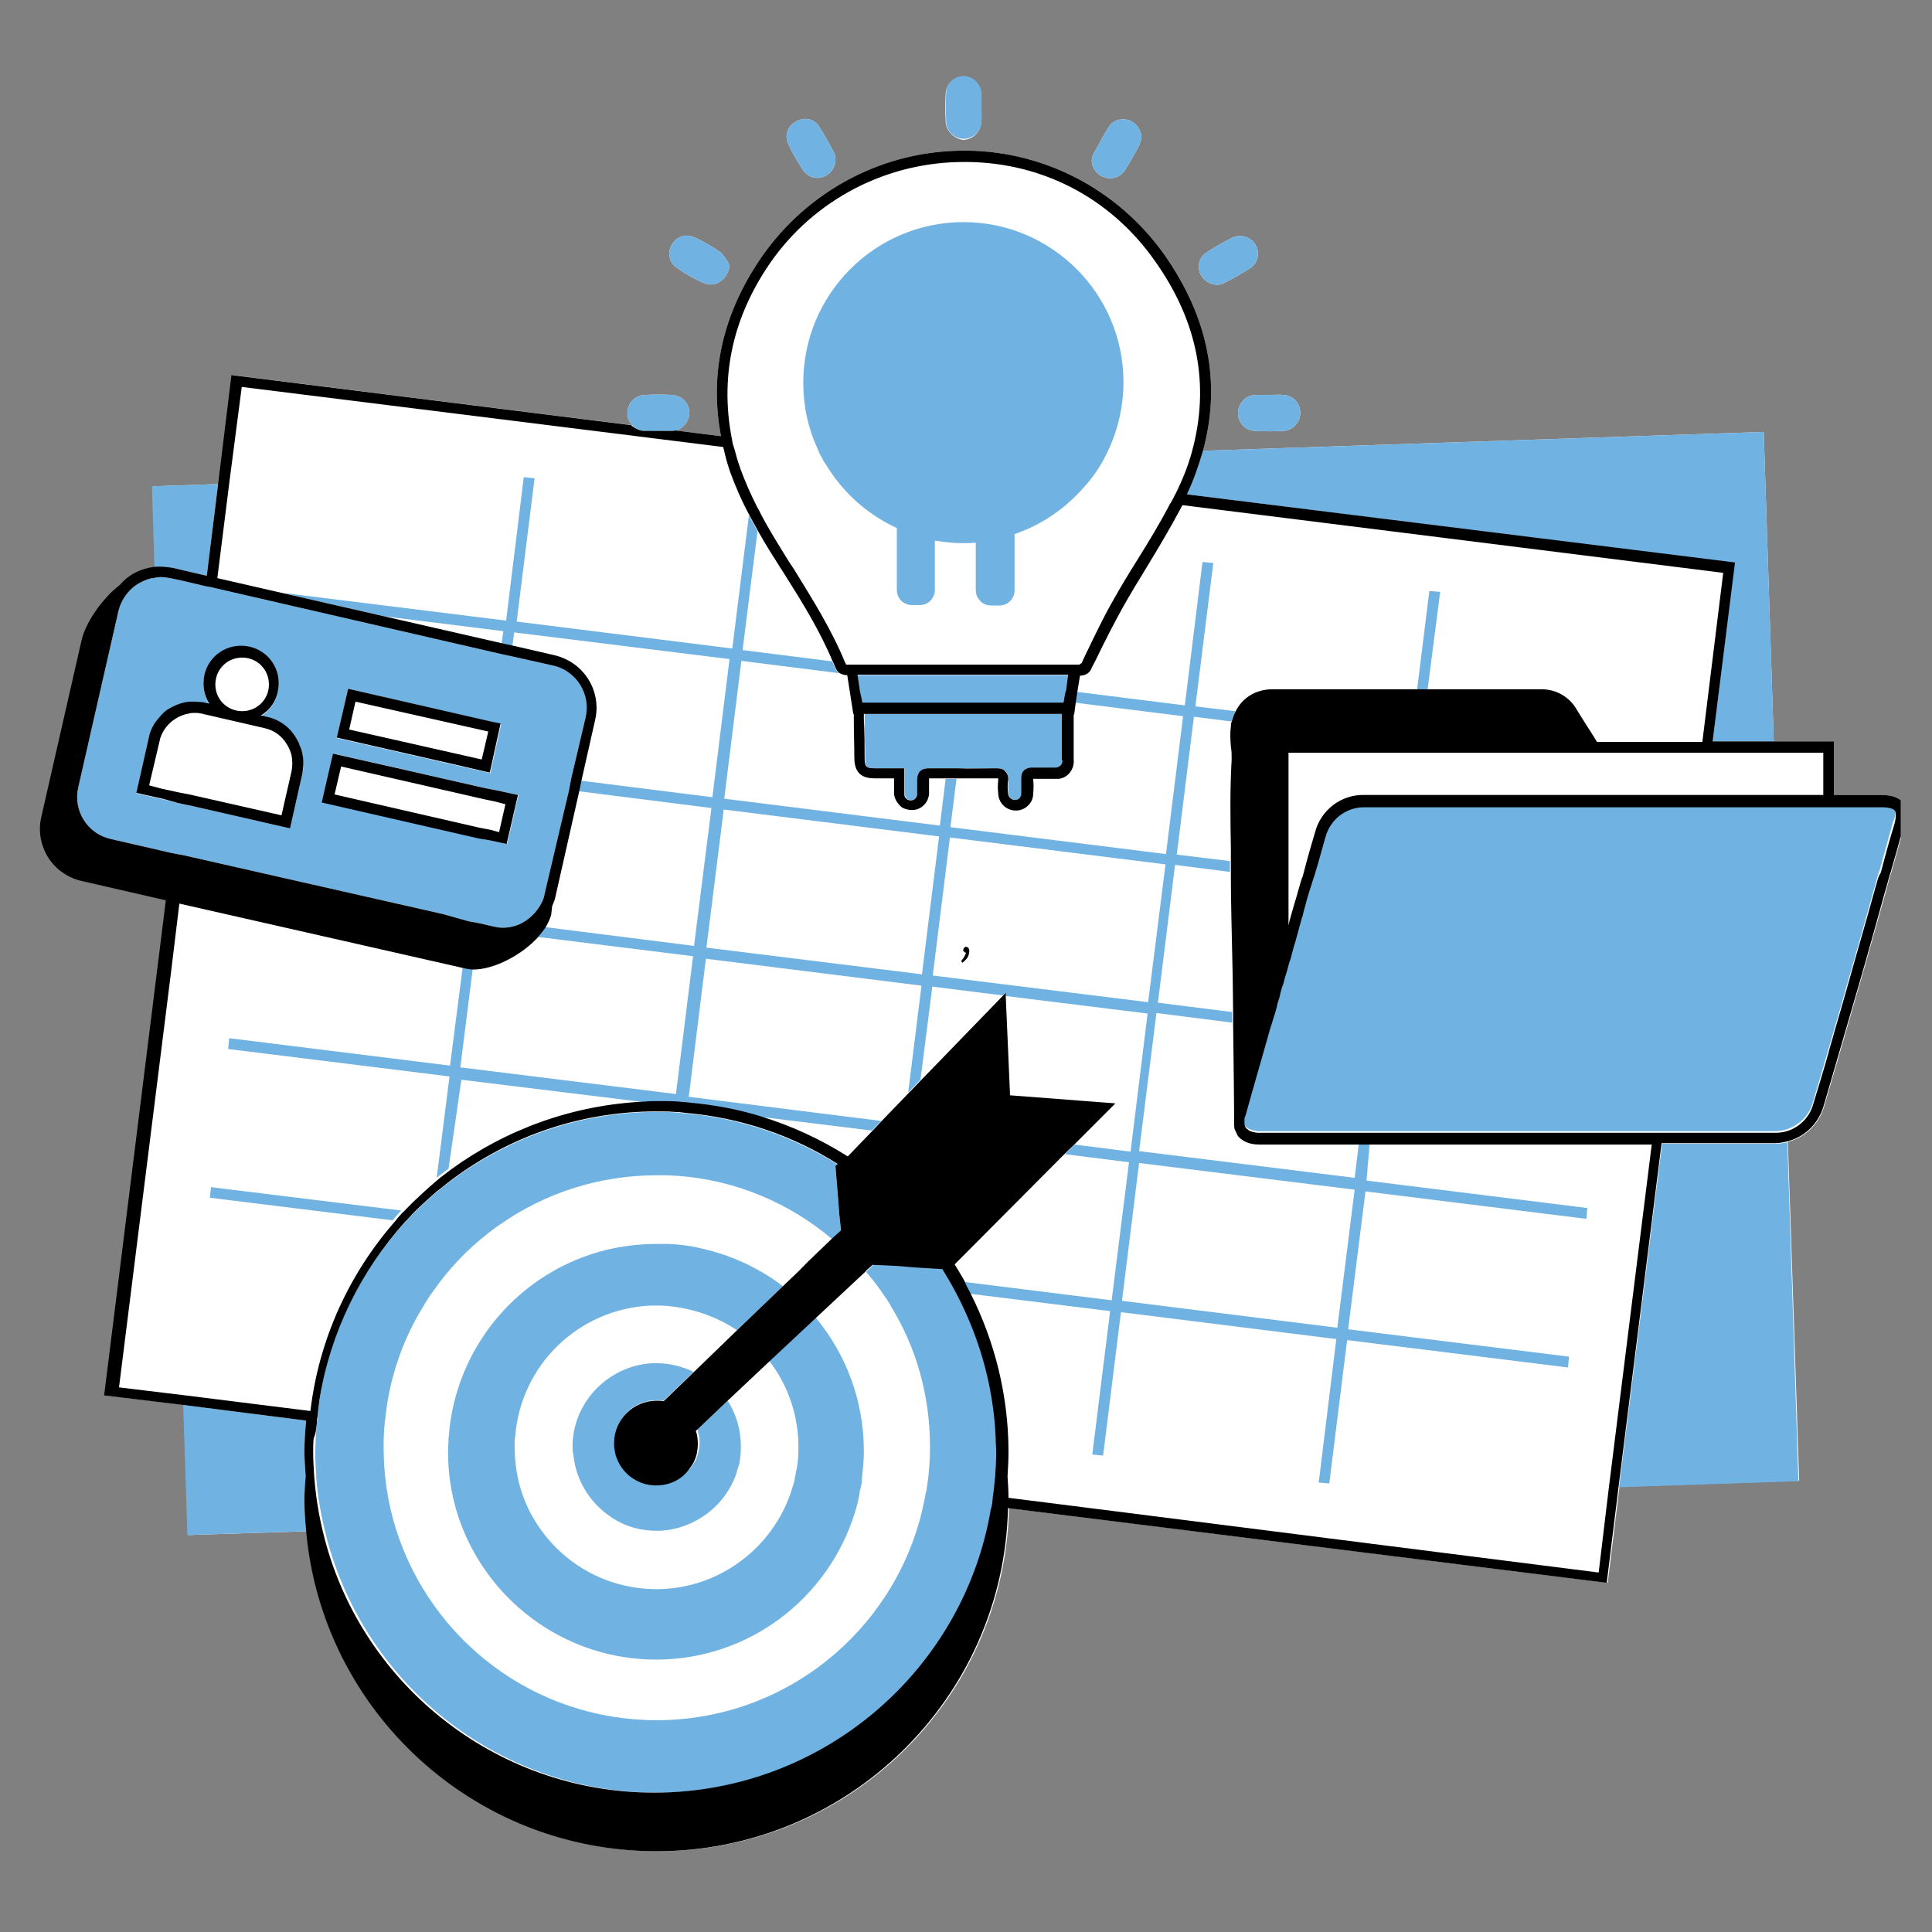
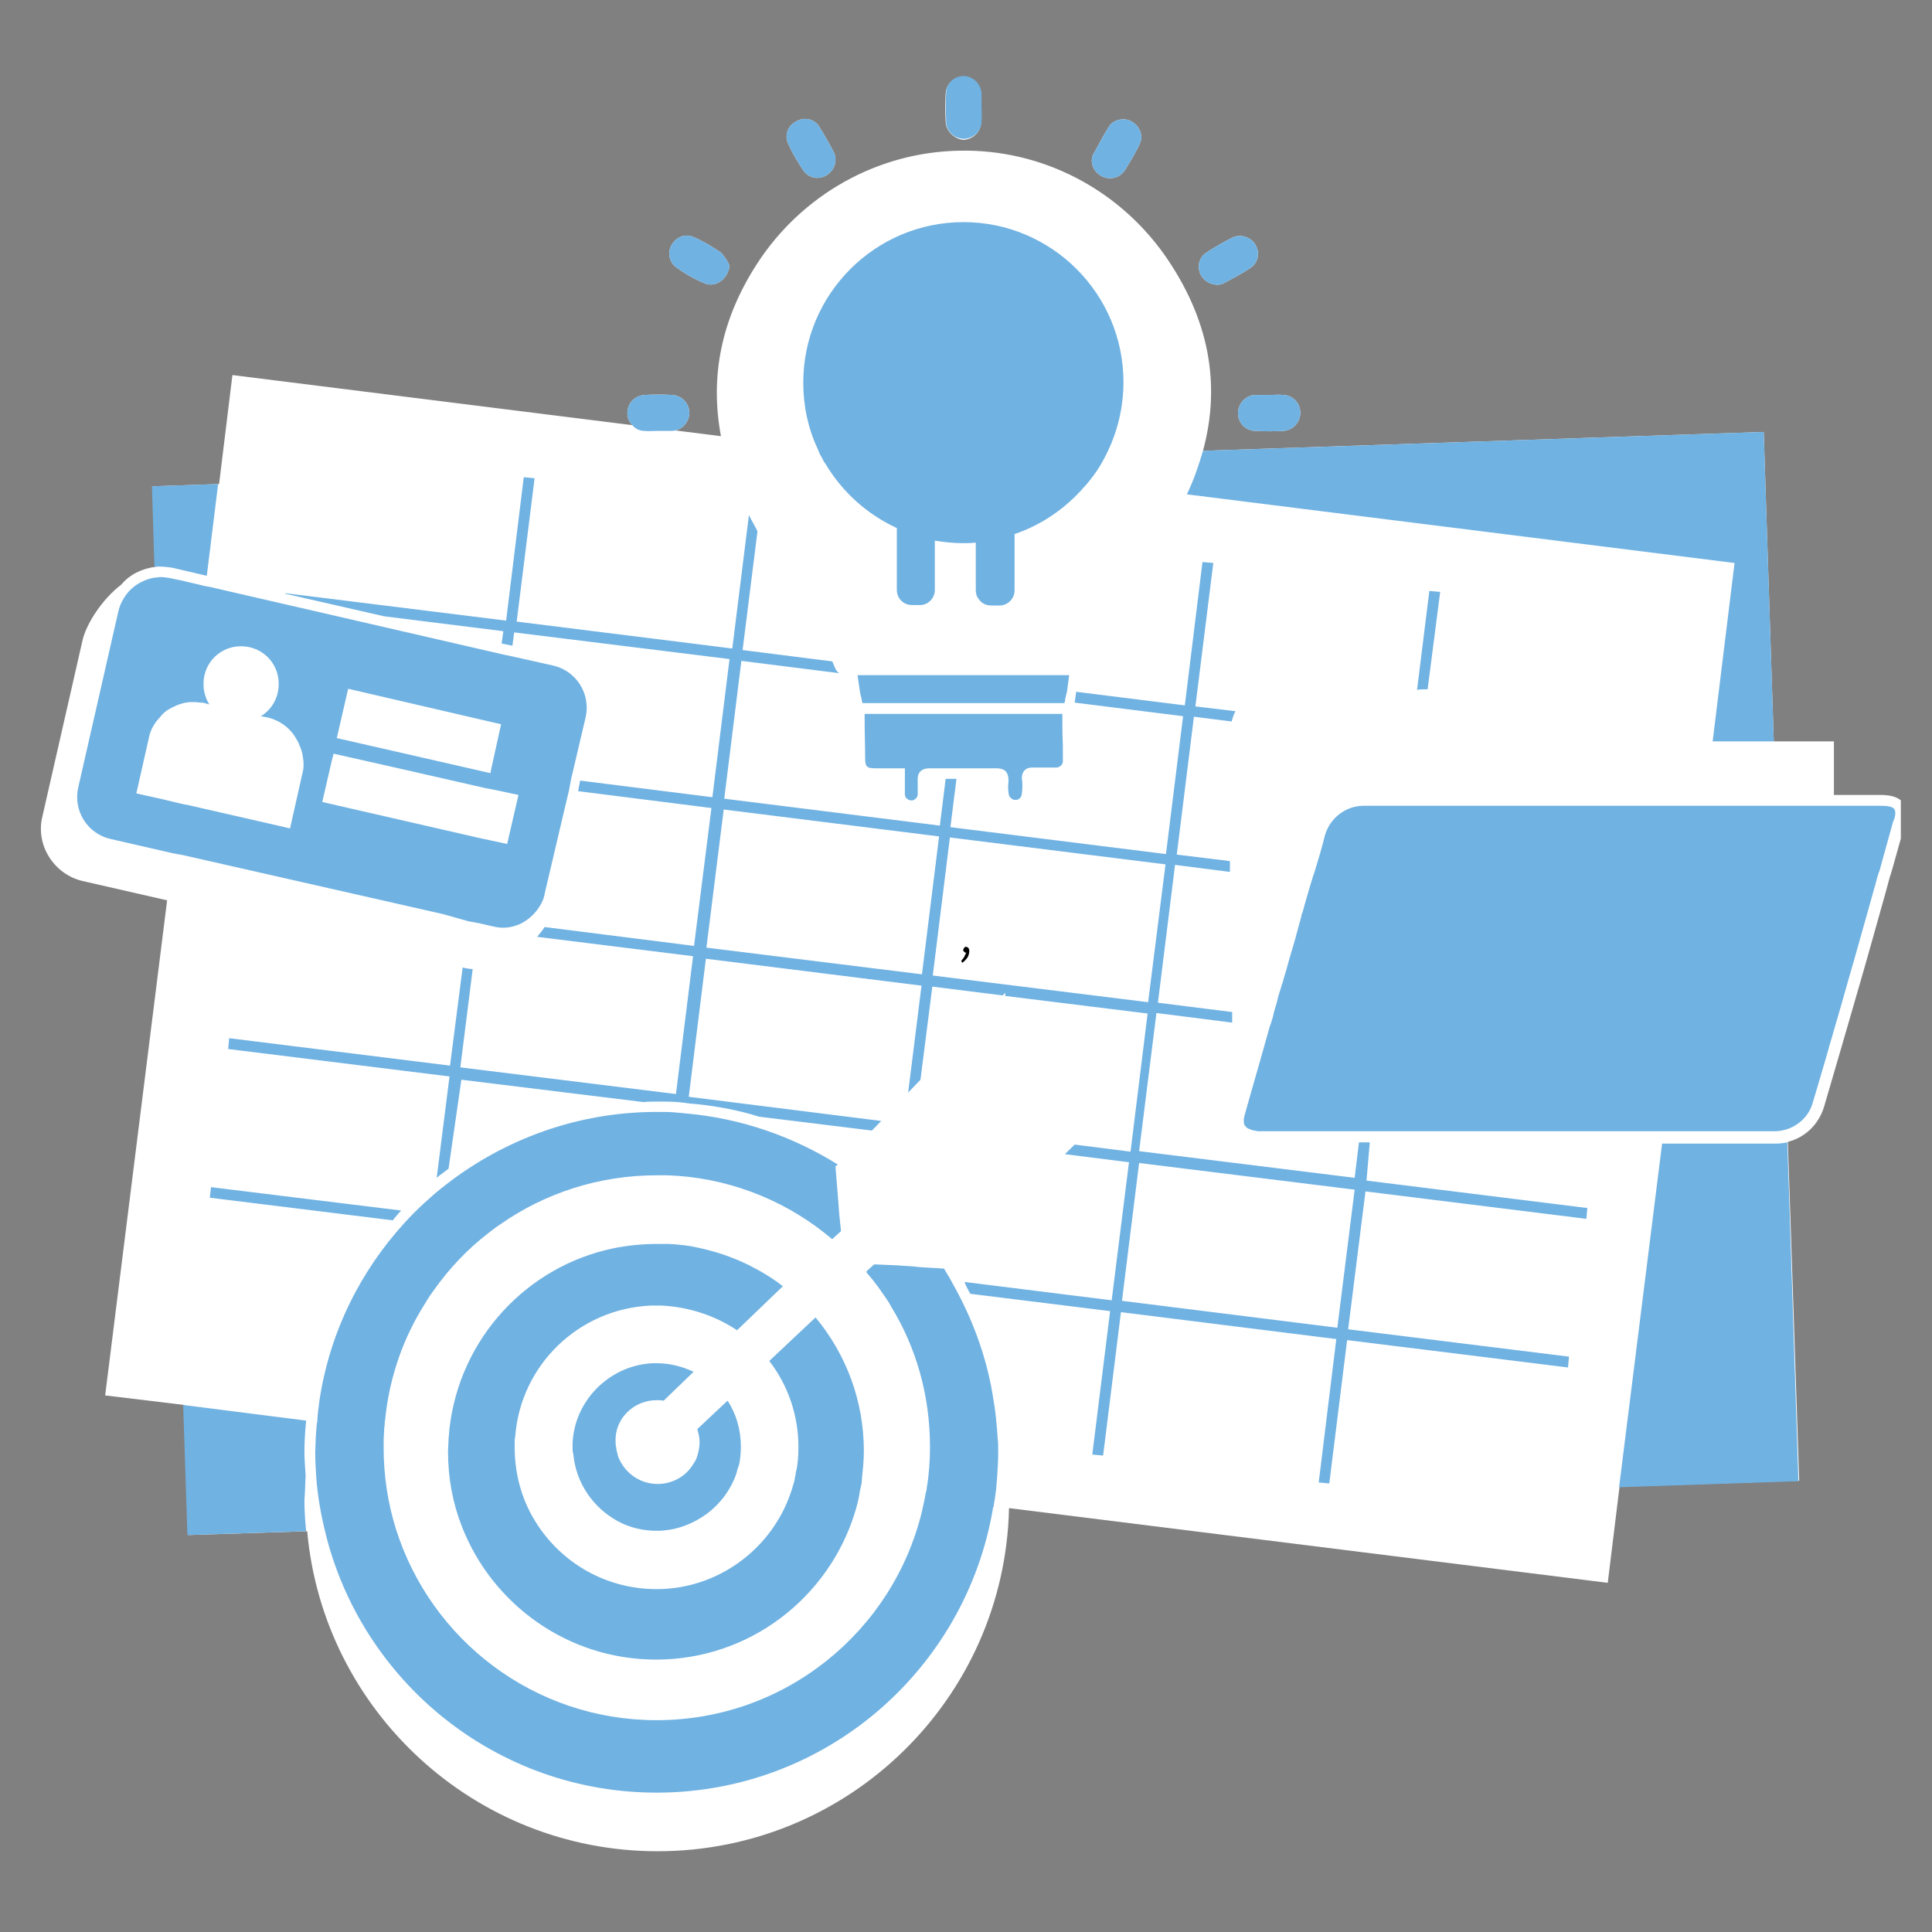
<svg xmlns="http://www.w3.org/2000/svg" width="40" zoomAndPan="magnify" viewBox="0 0 30 30" height="40" preserveAspectRatio="xMidYMid meet" version="1.0">
  <rect x="0" y="0" width="30" height="30" fill="#808080" stroke="none" />
  <defs>
    <g />
    <clipPath id="d5501cd369">
      <path d="M 0.59 1.172 L 29.516 1.172 L 29.516 28.754 L 0.59 28.754 Z M 0.59 1.172 " clip-rule="nonzero" />
    </clipPath>
    <clipPath id="0999edf2ce">
      <path d="M 1 1.172 L 29.516 1.172 L 29.516 28 L 1 28 Z M 1 1.172 " clip-rule="nonzero" />
    </clipPath>
    <clipPath id="1c06514216">
-       <path d="M 0.59 2 L 29.516 2 L 29.516 28.754 L 0.59 28.754 Z M 0.59 2 " clip-rule="nonzero" />
-     </clipPath>
+       </clipPath>
  </defs>
  <g clip-path="url(#d5501cd369)">
    <path fill="#ffffff" d="M 14.684 1.879 C 14.676 1.738 14.676 1.598 14.684 1.465 C 14.684 1.312 14.809 1.188 14.961 1.195 C 15.109 1.195 15.234 1.32 15.234 1.473 C 15.234 1.539 15.234 1.605 15.234 1.68 C 15.234 1.754 15.234 1.824 15.234 1.898 C 15.234 2.047 15.102 2.172 14.949 2.172 C 14.809 2.148 14.684 2.031 14.684 1.879 Z M 19.223 6.41 C 19.223 6.566 19.34 6.691 19.5 6.691 C 19.641 6.699 19.781 6.699 19.926 6.691 C 20.074 6.684 20.191 6.559 20.191 6.41 C 20.191 6.258 20.074 6.141 19.934 6.133 C 19.859 6.125 19.793 6.133 19.715 6.133 C 19.641 6.133 19.574 6.133 19.5 6.133 C 19.348 6.133 19.23 6.258 19.223 6.41 Z M 17.086 2.723 C 17.086 2.723 17.094 2.73 17.094 2.73 C 17.23 2.805 17.395 2.766 17.473 2.633 C 17.547 2.516 17.621 2.391 17.688 2.258 C 17.703 2.223 17.715 2.188 17.723 2.156 C 17.73 2.023 17.645 1.906 17.52 1.863 C 17.406 1.832 17.27 1.871 17.211 1.98 C 17.137 2.098 17.07 2.223 17.004 2.348 C 16.91 2.473 16.953 2.641 17.086 2.723 Z M 18.906 4.422 C 18.93 4.422 18.965 4.414 18.988 4.406 C 19.141 4.324 19.289 4.25 19.434 4.148 C 19.539 4.066 19.566 3.914 19.492 3.797 C 19.426 3.684 19.273 3.633 19.148 3.684 C 19 3.758 18.855 3.84 18.715 3.934 C 18.621 4.008 18.59 4.125 18.633 4.242 C 18.672 4.348 18.789 4.422 18.906 4.422 Z M 12.48 2.656 C 12.547 2.746 12.672 2.789 12.781 2.746 C 12.898 2.707 12.98 2.59 12.973 2.465 C 12.973 2.438 12.965 2.406 12.957 2.383 C 12.883 2.238 12.797 2.09 12.715 1.957 C 12.633 1.84 12.473 1.812 12.355 1.891 C 12.23 1.957 12.18 2.105 12.238 2.23 C 12.305 2.383 12.391 2.523 12.48 2.656 Z M 10.496 4.148 C 10.637 4.25 10.777 4.332 10.938 4.398 C 11.113 4.473 11.305 4.332 11.328 4.125 C 11.297 4.047 11.246 3.98 11.195 3.922 C 11.062 3.832 10.93 3.75 10.777 3.684 C 10.652 3.625 10.512 3.672 10.438 3.789 C 10.359 3.906 10.387 4.066 10.496 4.148 Z M 29.547 12.461 C 29.473 12.363 29.32 12.344 29.203 12.344 L 28.477 12.344 L 28.477 11.512 L 27.543 11.512 L 27.387 6.707 L 18.68 7 C 18.965 5.949 18.766 4.934 18.082 3.957 C 17.348 2.922 16.16 2.312 14.895 2.34 C 13.625 2.363 12.449 3.023 11.754 4.098 C 11.203 4.949 11.02 5.84 11.195 6.773 L 10.488 6.684 C 10.602 6.66 10.695 6.551 10.703 6.426 C 10.711 6.266 10.586 6.141 10.438 6.133 C 10.293 6.125 10.152 6.125 10.012 6.133 C 9.859 6.141 9.742 6.258 9.742 6.418 C 9.742 6.492 9.77 6.551 9.82 6.602 L 3.609 5.824 L 3.402 7.516 L 2.375 7.551 L 2.418 8.801 C 2.207 8.828 2.016 8.918 1.883 9.078 C 1.59 9.301 1.34 9.684 1.281 9.945 L 0.656 12.688 C 0.605 12.902 0.648 13.129 0.766 13.312 C 0.883 13.496 1.066 13.629 1.281 13.68 L 2.594 13.98 L 2.594 13.988 L 1.633 21.668 L 2.859 21.816 L 2.926 23.836 L 4.77 23.777 C 5.02 26.562 7.367 28.746 10.211 28.746 C 13.184 28.746 15.602 26.371 15.668 23.418 L 24.965 24.578 L 25.148 23.086 L 27.938 22.992 L 27.762 17.73 C 28.027 17.664 28.234 17.465 28.32 17.199 C 28.504 16.574 28.688 15.938 28.871 15.305 C 29.012 14.82 29.145 14.336 29.281 13.855 C 29.312 13.746 29.336 13.637 29.371 13.539 C 29.438 13.305 29.504 13.062 29.57 12.828 C 29.598 12.711 29.621 12.562 29.547 12.461 Z M 29.547 12.461 " fill-opacity="1" fill-rule="nonzero" />
  </g>
  <g clip-path="url(#0999edf2ce)">
    <path fill="#70b2e2" d="M 26.934 8.742 L 18.43 7.676 C 18.539 7.449 18.613 7.227 18.68 7 L 27.387 6.707 L 27.543 11.512 L 26.594 11.512 Z M 27.578 17.758 C 26.961 17.758 26.375 17.758 25.809 17.758 L 25.141 23.094 L 27.926 23 L 27.754 17.738 C 27.695 17.75 27.637 17.758 27.578 17.758 Z M 2.582 13.988 L 2.582 13.98 Z M 4.746 22.918 C 4.738 22.793 4.727 22.668 4.727 22.543 C 4.727 22.383 4.738 22.219 4.754 22.059 L 2.844 21.816 L 2.91 23.836 L 4.754 23.777 C 4.738 23.617 4.727 23.453 4.727 23.293 C 4.738 23.168 4.738 23.043 4.746 22.918 Z M 2.676 8.816 L 3.211 8.941 L 3.387 7.516 L 2.359 7.551 L 2.398 8.801 C 2.492 8.793 2.582 8.801 2.676 8.816 Z M 6.23 18.797 L 3.277 18.434 L 3.258 18.598 L 6.098 18.949 C 6.141 18.898 6.18 18.848 6.23 18.797 Z M 22.168 10.703 L 22.363 9.191 L 22.195 9.176 L 22.004 10.711 C 22.062 10.703 22.121 10.703 22.168 10.703 Z M 21.219 18.332 L 24.648 18.758 L 24.633 18.926 L 21.203 18.5 L 20.934 20.641 L 24.363 21.066 L 24.348 21.234 L 20.918 20.809 L 20.641 23.035 L 20.477 23.02 L 20.75 20.793 L 17.406 20.375 L 17.129 22.602 L 16.961 22.586 L 17.238 20.359 L 15.066 20.09 C 15.035 20.031 15 19.973 14.977 19.906 L 17.262 20.191 L 17.531 18.047 L 16.535 17.922 L 16.688 17.773 L 17.555 17.883 L 17.82 15.738 L 15.609 15.465 L 15.609 15.414 L 15.57 15.457 L 14.477 15.32 L 14.293 16.766 L 14.102 16.965 L 14.309 15.305 L 10.961 14.887 L 10.695 17.031 L 13.684 17.406 L 13.539 17.555 L 11.789 17.34 C 11.438 17.23 11.07 17.164 10.688 17.133 C 10.629 17.121 10.578 17.121 10.52 17.113 C 10.418 17.105 10.32 17.105 10.219 17.105 C 10.145 17.105 10.07 17.105 9.992 17.113 L 7.164 16.766 L 6.965 18.148 C 6.898 18.199 6.84 18.238 6.781 18.289 L 6.98 16.715 L 3.543 16.289 L 3.559 16.121 L 6.988 16.547 L 7.184 15.023 L 7.215 15.031 C 7.258 15.039 7.297 15.047 7.34 15.047 L 7.148 16.574 L 10.496 16.988 L 10.762 14.848 L 8.34 14.547 C 8.383 14.496 8.426 14.445 8.457 14.395 L 10.777 14.688 L 11.047 12.547 L 8.977 12.285 L 9.008 12.121 L 11.062 12.379 L 11.328 10.234 L 7.984 9.82 L 7.957 10.027 L 7.789 9.992 L 7.816 9.801 L 5.965 9.57 L 4.43 9.219 L 4.43 9.211 L 7.859 9.637 L 8.133 7.41 L 8.301 7.426 L 8.023 9.652 L 11.371 10.07 L 11.629 8 C 11.672 8.086 11.723 8.168 11.762 8.25 L 11.531 10.094 L 12.922 10.27 C 12.941 10.301 12.949 10.336 12.965 10.367 C 12.98 10.41 13.008 10.438 13.031 10.453 L 11.512 10.262 L 11.246 12.402 L 14.594 12.82 L 14.684 12.094 C 14.742 12.094 14.793 12.094 14.852 12.094 L 14.758 12.844 L 18.105 13.262 L 18.371 11.121 L 16.688 10.91 L 16.711 10.742 L 18.398 10.953 L 18.672 8.727 L 18.84 8.742 L 18.562 10.969 L 19.184 11.043 C 19.156 11.094 19.141 11.145 19.125 11.203 L 18.539 11.129 L 18.273 13.27 L 19.098 13.371 C 19.098 13.43 19.098 13.48 19.098 13.539 L 18.246 13.43 L 17.98 15.57 L 19.133 15.715 C 19.133 15.773 19.133 15.82 19.133 15.879 L 17.957 15.73 L 17.688 17.875 L 21.035 18.289 L 21.102 17.738 C 21.16 17.738 21.211 17.738 21.27 17.738 Z M 14.582 12.988 L 11.238 12.57 L 10.969 14.715 L 14.316 15.129 Z M 17.828 15.562 L 18.098 13.422 L 14.75 13.004 L 14.484 15.148 Z M 21.035 18.473 L 17.688 18.059 L 17.422 20.199 L 20.766 20.617 Z M 6.883 14.195 L 2.836 13.277 L 2.75 13.262 L 2.668 13.246 L 2.551 13.219 L 1.715 13.027 C 1.355 12.945 1.133 12.586 1.215 12.227 L 1.84 9.484 C 1.867 9.375 1.918 9.285 1.984 9.203 C 2.082 9.086 2.215 9.012 2.359 8.977 C 2.375 8.977 2.391 8.969 2.41 8.969 C 2.434 8.969 2.457 8.961 2.492 8.961 C 2.543 8.961 2.594 8.969 2.641 8.977 L 2.809 9.012 L 3.191 9.102 L 3.277 9.117 L 3.359 9.137 L 7.801 10.16 L 7.965 10.195 L 8.594 10.336 C 8.949 10.418 9.176 10.777 9.094 11.137 L 8.867 12.102 L 8.836 12.27 L 8.727 12.73 L 8.559 13.445 L 8.457 13.879 C 8.449 13.93 8.434 13.973 8.41 14.02 C 8.332 14.172 8.207 14.289 8.059 14.355 C 7.934 14.406 7.801 14.422 7.664 14.387 L 7.441 14.336 L 7.273 14.305 Z M 5.23 11.461 L 7.098 11.887 L 7.574 11.996 L 7.617 12.004 L 7.625 11.953 L 7.781 11.246 L 7.664 11.219 L 5.406 10.695 Z M 4.703 11.754 C 4.695 11.695 4.68 11.637 4.652 11.578 C 4.637 11.535 4.621 11.504 4.594 11.461 C 4.496 11.293 4.328 11.176 4.137 11.137 L 4.051 11.121 C 4.219 11.02 4.328 10.836 4.328 10.617 C 4.328 10.293 4.07 10.035 3.742 10.035 C 3.418 10.035 3.16 10.293 3.16 10.617 C 3.16 10.734 3.191 10.844 3.25 10.938 L 3.176 10.918 C 3.16 10.91 3.133 10.91 3.117 10.91 C 3.094 10.91 3.059 10.902 3.035 10.902 C 3.008 10.902 2.977 10.902 2.949 10.902 C 2.836 10.91 2.727 10.953 2.625 11.012 C 2.566 11.043 2.516 11.094 2.477 11.145 C 2.391 11.234 2.332 11.344 2.309 11.469 L 2.117 12.32 L 2.523 12.41 L 2.766 12.469 L 2.852 12.488 L 2.934 12.504 L 4.504 12.863 L 4.695 12.012 C 4.719 11.93 4.719 11.836 4.703 11.754 Z M 5.004 12.453 L 7.441 13.012 L 7.605 13.047 L 7.875 13.105 L 8.051 12.344 L 7.707 12.27 L 7.539 12.238 L 6.289 11.953 L 5.18 11.703 L 5.152 11.812 Z M 29.414 12.562 C 29.387 12.527 29.32 12.512 29.203 12.512 L 25.648 12.512 C 25.574 12.512 25.5 12.512 25.414 12.512 C 25.383 12.512 25.34 12.512 25.309 12.512 C 25.273 12.512 25.242 12.512 25.207 12.512 C 24.121 12.512 23.039 12.512 21.945 12.512 C 21.887 12.512 21.836 12.512 21.777 12.512 C 21.578 12.512 21.387 12.512 21.184 12.512 C 21.184 12.512 21.176 12.512 21.176 12.512 C 20.895 12.512 20.652 12.703 20.574 12.969 C 20.527 13.164 20.469 13.355 20.41 13.547 C 20.398 13.578 20.383 13.621 20.375 13.652 C 20.367 13.672 20.367 13.688 20.359 13.703 C 20.316 13.855 20.266 14.012 20.227 14.164 C 20.215 14.188 20.207 14.211 20.207 14.23 C 20.176 14.348 20.141 14.465 20.109 14.59 C 20.082 14.68 20.059 14.77 20.031 14.855 C 20.023 14.887 20.008 14.93 20 14.965 C 19.977 15.062 19.941 15.156 19.918 15.254 C 19.898 15.297 19.891 15.348 19.875 15.387 C 19.859 15.438 19.84 15.496 19.832 15.547 C 19.809 15.629 19.781 15.707 19.766 15.789 C 19.75 15.84 19.734 15.898 19.715 15.945 C 19.59 16.398 19.457 16.848 19.332 17.297 C 19.324 17.316 19.324 17.34 19.316 17.355 C 19.316 17.383 19.309 17.406 19.316 17.422 C 19.316 17.422 19.316 17.43 19.316 17.43 C 19.316 17.457 19.324 17.473 19.34 17.488 C 19.348 17.496 19.348 17.496 19.355 17.508 C 19.391 17.531 19.434 17.547 19.473 17.555 C 19.5 17.555 19.516 17.566 19.539 17.566 C 20.09 17.566 20.617 17.566 21.125 17.566 C 21.184 17.566 21.234 17.566 21.293 17.566 C 22.805 17.566 24.148 17.566 25.648 17.566 C 25.676 17.566 25.707 17.566 25.734 17.566 C 25.758 17.566 25.793 17.566 25.816 17.566 C 26.367 17.566 26.941 17.566 27.559 17.566 C 27.617 17.566 27.676 17.555 27.734 17.539 C 27.926 17.48 28.086 17.332 28.145 17.133 C 28.227 16.863 28.305 16.59 28.387 16.312 C 28.41 16.215 28.445 16.121 28.469 16.023 C 28.547 15.766 28.621 15.496 28.695 15.238 C 28.836 14.754 28.969 14.27 29.105 13.789 C 29.113 13.762 29.121 13.738 29.129 13.703 C 29.145 13.637 29.164 13.57 29.188 13.512 C 29.254 13.262 29.328 13.012 29.395 12.762 C 29.438 12.672 29.438 12.594 29.414 12.562 Z M 16.496 11.086 L 13.426 11.086 L 13.426 11.176 C 13.426 11.379 13.434 11.57 13.434 11.77 C 13.434 11.902 13.457 11.93 13.59 11.93 C 13.676 11.93 13.758 11.93 13.84 11.93 L 14.051 11.93 L 14.051 12.012 C 14.051 12.043 14.051 12.078 14.051 12.113 C 14.051 12.18 14.051 12.246 14.051 12.305 L 14.051 12.32 C 14.051 12.328 14.051 12.328 14.051 12.336 C 14.051 12.363 14.066 12.387 14.082 12.402 C 14.109 12.422 14.133 12.43 14.16 12.43 C 14.215 12.422 14.258 12.371 14.25 12.32 L 14.25 12.305 C 14.25 12.246 14.25 12.18 14.25 12.121 C 14.25 12.102 14.242 12.027 14.293 11.977 C 14.332 11.938 14.391 11.93 14.434 11.93 C 14.527 11.93 14.617 11.93 14.711 11.93 C 14.766 11.93 14.816 11.93 14.875 11.93 C 15.066 11.93 15.258 11.93 15.461 11.93 C 15.461 11.93 15.469 11.93 15.469 11.93 C 15.52 11.93 15.578 11.938 15.617 11.977 C 15.66 12.027 15.66 12.094 15.66 12.137 C 15.652 12.195 15.652 12.246 15.66 12.305 C 15.66 12.371 15.711 12.422 15.77 12.422 C 15.82 12.422 15.867 12.379 15.867 12.32 C 15.879 12.238 15.879 12.16 15.867 12.086 C 15.867 12.07 15.867 12.004 15.91 11.961 C 15.953 11.918 16.012 11.918 16.035 11.918 C 16.16 11.918 16.27 11.918 16.371 11.918 L 16.387 11.918 C 16.395 11.918 16.402 11.918 16.41 11.918 C 16.469 11.91 16.512 11.863 16.504 11.805 L 16.504 11.578 C 16.496 11.418 16.496 11.254 16.496 11.086 Z M 16.527 10.918 L 16.535 10.895 L 16.543 10.844 L 16.562 10.762 L 16.57 10.727 L 16.602 10.484 C 16.211 10.484 15.82 10.484 15.434 10.484 L 14.949 10.484 C 14.926 10.484 14.91 10.484 14.883 10.484 C 14.801 10.484 14.719 10.484 14.633 10.484 C 14.191 10.484 13.758 10.484 13.316 10.484 L 13.355 10.754 L 13.375 10.836 L 13.391 10.918 Z M 14.961 2.156 C 15.109 2.156 15.242 2.039 15.242 1.879 C 15.25 1.805 15.242 1.738 15.242 1.664 C 15.242 1.598 15.242 1.531 15.242 1.457 C 15.234 1.305 15.117 1.188 14.969 1.18 C 14.816 1.18 14.691 1.297 14.691 1.445 C 14.684 1.59 14.684 1.73 14.691 1.863 C 14.684 2.031 14.809 2.148 14.961 2.156 Z M 10.004 6.691 C 10.07 6.699 10.137 6.691 10.203 6.691 C 10.277 6.691 10.344 6.691 10.418 6.691 C 10.445 6.691 10.461 6.691 10.488 6.684 C 10.602 6.66 10.695 6.551 10.703 6.426 C 10.711 6.266 10.586 6.141 10.438 6.133 C 10.293 6.125 10.152 6.125 10.012 6.133 C 9.859 6.141 9.742 6.258 9.742 6.418 C 9.742 6.492 9.77 6.551 9.82 6.602 C 9.852 6.648 9.926 6.691 10.004 6.691 Z M 19.223 6.41 C 19.223 6.566 19.34 6.691 19.5 6.691 C 19.641 6.699 19.781 6.699 19.926 6.691 C 20.074 6.684 20.191 6.559 20.191 6.41 C 20.191 6.258 20.074 6.141 19.934 6.133 C 19.859 6.125 19.793 6.133 19.715 6.133 C 19.641 6.133 19.574 6.133 19.5 6.133 C 19.348 6.133 19.23 6.258 19.223 6.41 Z M 17.086 2.723 C 17.086 2.723 17.094 2.73 17.094 2.73 C 17.23 2.805 17.395 2.766 17.473 2.633 C 17.547 2.516 17.621 2.391 17.688 2.258 C 17.703 2.223 17.715 2.188 17.723 2.156 C 17.73 2.023 17.645 1.906 17.52 1.863 C 17.406 1.832 17.27 1.871 17.211 1.98 C 17.137 2.098 17.07 2.223 17.004 2.348 C 16.91 2.473 16.953 2.641 17.086 2.723 Z M 18.906 4.422 C 18.93 4.422 18.965 4.414 18.988 4.406 C 19.141 4.324 19.289 4.25 19.434 4.148 C 19.539 4.066 19.566 3.914 19.492 3.797 C 19.426 3.684 19.273 3.633 19.148 3.684 C 19 3.758 18.855 3.84 18.715 3.934 C 18.621 4.008 18.59 4.125 18.633 4.242 C 18.672 4.348 18.789 4.422 18.906 4.422 Z M 12.48 2.656 C 12.547 2.746 12.672 2.789 12.781 2.746 C 12.898 2.707 12.98 2.59 12.973 2.465 C 12.973 2.438 12.965 2.406 12.957 2.383 C 12.883 2.238 12.797 2.09 12.715 1.957 C 12.633 1.84 12.473 1.812 12.355 1.891 C 12.23 1.957 12.18 2.105 12.238 2.23 C 12.305 2.383 12.391 2.523 12.48 2.656 Z M 10.496 4.148 C 10.637 4.25 10.777 4.332 10.938 4.398 C 11.113 4.473 11.305 4.332 11.328 4.125 C 11.297 4.047 11.246 3.98 11.195 3.922 C 11.062 3.832 10.93 3.75 10.777 3.684 C 10.652 3.625 10.512 3.672 10.438 3.789 C 10.359 3.906 10.387 4.066 10.496 4.148 Z M 12.691 6.957 C 12.707 6.992 12.715 7.016 12.73 7.051 C 12.746 7.082 12.766 7.109 12.781 7.141 C 12.789 7.168 12.805 7.184 12.816 7.199 C 13.074 7.633 13.457 7.984 13.926 8.199 L 13.926 9.16 C 13.926 9.293 14.031 9.395 14.16 9.395 L 14.285 9.395 C 14.418 9.395 14.516 9.285 14.516 9.16 L 14.516 8.395 C 14.66 8.418 14.801 8.434 14.949 8.434 C 15.02 8.434 15.086 8.434 15.145 8.426 C 15.145 8.426 15.152 8.426 15.152 8.426 L 15.152 9.168 C 15.152 9.219 15.168 9.27 15.203 9.309 C 15.242 9.367 15.309 9.402 15.395 9.402 L 15.52 9.402 C 15.652 9.402 15.754 9.293 15.754 9.168 L 15.754 8.293 C 16.145 8.16 16.488 7.934 16.77 7.633 C 16.797 7.609 16.812 7.582 16.836 7.559 C 16.863 7.535 16.879 7.508 16.902 7.484 C 17.012 7.352 17.105 7.207 17.18 7.051 C 17.348 6.719 17.445 6.332 17.445 5.934 C 17.445 4.559 16.328 3.449 14.961 3.449 C 13.59 3.449 12.473 4.566 12.473 5.941 C 12.473 6.301 12.547 6.648 12.691 6.957 Z M 15.426 21.734 C 15.336 21.133 15.133 20.566 14.859 20.051 C 14.824 19.992 14.793 19.926 14.758 19.867 C 14.727 19.809 14.691 19.758 14.66 19.699 L 14.285 19.676 L 14.168 19.664 L 14.043 19.656 L 13.926 19.648 L 13.758 19.641 L 13.574 19.633 L 13.492 19.707 L 13.449 19.75 C 13.48 19.789 13.523 19.84 13.559 19.883 C 13.609 19.949 13.656 20.008 13.699 20.074 C 13.75 20.148 13.801 20.215 13.84 20.293 C 14.227 20.926 14.441 21.668 14.441 22.469 C 14.441 22.684 14.426 22.895 14.391 23.102 C 14.391 23.125 14.383 23.16 14.375 23.184 C 14.367 23.211 14.367 23.242 14.359 23.27 C 14.344 23.336 14.332 23.402 14.316 23.469 C 13.867 25.328 12.195 26.711 10.195 26.711 C 8.293 26.711 6.688 25.461 6.148 23.742 C 6.023 23.344 5.957 22.918 5.957 22.477 C 5.957 22.391 5.957 22.309 5.965 22.219 C 5.965 22.191 5.965 22.16 5.973 22.133 C 5.973 22.109 5.973 22.074 5.98 22.051 C 6.039 21.441 6.23 20.867 6.523 20.367 C 6.59 20.258 6.656 20.141 6.73 20.043 C 6.973 19.699 7.258 19.398 7.582 19.148 C 7.648 19.098 7.707 19.051 7.773 19.008 C 8.457 18.531 9.293 18.25 10.195 18.25 C 10.246 18.25 10.305 18.25 10.352 18.25 C 10.41 18.25 10.461 18.258 10.52 18.258 C 11.43 18.324 12.266 18.684 12.922 19.242 L 13.059 19.117 L 13.031 18.848 L 13.023 18.742 L 13.016 18.641 L 12.973 18.113 L 13.008 18.082 C 12.312 17.648 11.504 17.363 10.645 17.289 C 10.586 17.281 10.535 17.281 10.477 17.273 C 10.387 17.266 10.293 17.266 10.195 17.266 C 8.969 17.266 7.832 17.691 6.93 18.391 C 6.863 18.441 6.805 18.492 6.746 18.539 C 6.641 18.633 6.531 18.73 6.43 18.832 C 6.379 18.883 6.332 18.934 6.289 18.98 C 5.598 19.734 5.121 20.684 4.961 21.742 C 4.953 21.801 4.945 21.867 4.938 21.926 C 4.938 21.949 4.93 21.984 4.93 22.008 C 4.93 22.035 4.93 22.066 4.922 22.094 C 4.91 22.176 4.91 22.25 4.902 22.336 C 4.902 22.41 4.895 22.477 4.895 22.551 C 4.895 22.676 4.902 22.801 4.91 22.926 C 4.93 23.219 4.98 23.5 5.047 23.777 C 5.605 26.102 7.699 27.836 10.195 27.836 C 12.816 27.836 14.992 25.93 15.418 23.426 C 15.418 23.418 15.418 23.41 15.426 23.402 C 15.434 23.375 15.434 23.344 15.441 23.316 C 15.441 23.293 15.453 23.258 15.453 23.234 C 15.469 23.133 15.477 23.027 15.484 22.926 C 15.492 22.801 15.5 22.676 15.5 22.551 C 15.5 22.477 15.5 22.402 15.492 22.336 C 15.477 22.125 15.461 21.926 15.426 21.734 Z M 11.621 19.641 C 11.379 19.523 11.121 19.434 10.844 19.375 C 10.695 19.34 10.543 19.324 10.387 19.316 C 10.379 19.316 10.359 19.316 10.352 19.316 C 10.312 19.316 10.262 19.316 10.219 19.316 C 10.211 19.316 10.203 19.316 10.195 19.316 C 9.969 19.316 9.742 19.34 9.527 19.383 C 8.176 19.664 7.141 20.785 6.98 22.176 C 6.98 22.199 6.973 22.234 6.973 22.258 C 6.973 22.285 6.965 22.316 6.965 22.344 C 6.965 22.41 6.957 22.477 6.957 22.543 C 6.957 22.953 7.031 23.344 7.172 23.703 C 7.641 24.91 8.816 25.77 10.188 25.77 C 11.637 25.77 12.863 24.812 13.273 23.492 C 13.309 23.375 13.34 23.258 13.355 23.133 C 13.367 23.109 13.367 23.078 13.375 23.051 C 13.383 23.027 13.383 22.992 13.383 22.969 C 13.398 22.824 13.414 22.684 13.414 22.535 C 13.414 21.742 13.133 21.023 12.664 20.457 L 11.945 21.133 C 12.23 21.5 12.398 21.969 12.398 22.469 C 12.398 22.594 12.391 22.727 12.363 22.844 C 12.355 22.867 12.355 22.902 12.348 22.926 C 12.34 22.953 12.34 22.984 12.332 23.008 C 12.281 23.191 12.215 23.367 12.121 23.535 C 11.746 24.211 11.02 24.676 10.195 24.676 C 9.418 24.676 8.734 24.277 8.34 23.668 C 8.117 23.328 7.992 22.918 7.992 22.477 C 7.992 22.449 7.992 22.418 7.992 22.391 C 7.992 22.367 7.992 22.336 8 22.309 C 8.082 21.199 8.984 20.324 10.102 20.273 C 10.137 20.273 10.168 20.273 10.195 20.273 C 10.219 20.273 10.246 20.273 10.27 20.273 C 10.703 20.293 11.113 20.434 11.445 20.656 L 12.156 19.973 C 11.988 19.84 11.805 19.734 11.621 19.641 Z M 10.195 21.742 C 10.234 21.742 10.27 21.742 10.305 21.75 L 10.77 21.301 C 10.594 21.219 10.402 21.168 10.195 21.168 C 10.176 21.168 10.168 21.168 10.152 21.168 C 10.094 21.168 10.035 21.176 9.984 21.184 C 9.387 21.285 8.918 21.793 8.891 22.41 C 8.891 22.426 8.891 22.449 8.891 22.469 C 8.891 22.477 8.891 22.484 8.891 22.492 C 8.891 22.52 8.891 22.551 8.902 22.574 C 8.941 23.027 9.211 23.41 9.586 23.617 C 9.77 23.719 9.977 23.77 10.203 23.77 C 10.453 23.77 10.688 23.691 10.887 23.566 C 11.137 23.41 11.328 23.176 11.43 22.895 C 11.438 22.867 11.445 22.844 11.453 22.809 C 11.461 22.785 11.473 22.758 11.48 22.727 C 11.496 22.645 11.504 22.551 11.504 22.461 C 11.504 22.199 11.43 21.949 11.297 21.75 L 10.828 22.191 C 10.844 22.25 10.863 22.316 10.863 22.391 C 10.863 22.484 10.844 22.566 10.812 22.652 C 10.805 22.676 10.785 22.699 10.77 22.727 C 10.754 22.75 10.738 22.777 10.719 22.801 C 10.602 22.949 10.418 23.043 10.211 23.043 C 9.945 23.043 9.719 22.883 9.617 22.66 C 9.602 22.633 9.594 22.602 9.586 22.566 C 9.578 22.543 9.57 22.508 9.57 22.484 C 9.559 22.449 9.559 22.418 9.559 22.383 C 9.543 22.035 9.836 21.742 10.195 21.742 Z M 10.195 21.742 " fill-opacity="1" fill-rule="nonzero" />
  </g>
  <g clip-path="url(#1c06514216)">
    <path fill="#000000" d="M 2.766 12.469 L 2.852 12.488 L 2.934 12.504 L 4.504 12.863 L 4.695 12.012 C 4.711 11.918 4.719 11.836 4.703 11.746 C 4.695 11.688 4.68 11.629 4.652 11.57 C 4.637 11.527 4.621 11.496 4.594 11.453 C 4.496 11.285 4.328 11.168 4.137 11.129 L 4.051 11.109 C 4.219 11.012 4.328 10.828 4.328 10.609 C 4.328 10.285 4.07 10.027 3.742 10.027 C 3.418 10.027 3.16 10.285 3.16 10.609 C 3.16 10.727 3.191 10.836 3.25 10.926 L 3.176 10.91 C 3.16 10.902 3.133 10.902 3.117 10.902 C 3.094 10.902 3.059 10.895 3.035 10.895 C 3.008 10.895 2.977 10.895 2.949 10.895 C 2.836 10.902 2.727 10.945 2.625 11.004 C 2.566 11.035 2.516 11.086 2.477 11.137 C 2.391 11.227 2.332 11.336 2.309 11.461 L 2.117 12.312 L 2.523 12.402 Z M 2.316 12.195 L 2.477 11.512 C 2.484 11.484 2.484 11.469 2.492 11.453 C 2.559 11.254 2.742 11.109 2.941 11.078 C 2.969 11.07 3 11.07 3.027 11.07 C 3.051 11.07 3.086 11.07 3.109 11.078 C 3.125 11.078 3.133 11.078 3.152 11.086 L 4.102 11.305 C 4.254 11.336 4.379 11.43 4.453 11.555 C 4.488 11.609 4.512 11.668 4.527 11.727 C 4.543 11.812 4.543 11.895 4.527 11.977 L 4.371 12.66 L 2.941 12.336 L 2.777 12.305 L 2.508 12.246 Z M 3.762 10.211 C 3.992 10.211 4.176 10.395 4.176 10.629 C 4.176 10.859 3.992 11.043 3.762 11.043 C 3.527 11.043 3.344 10.859 3.344 10.629 C 3.344 10.395 3.527 10.211 3.762 10.211 Z M 7.566 11.988 L 7.605 11.996 L 7.617 11.945 L 7.773 11.234 L 7.656 11.211 L 5.406 10.695 L 5.23 11.453 L 7.098 11.879 Z M 7.582 11.359 L 7.48 11.793 L 5.422 11.328 L 5.52 10.895 Z M 7.598 13.047 L 7.867 13.105 L 8.043 12.344 L 7.699 12.27 L 7.531 12.238 L 6.281 11.953 L 5.172 11.703 L 5.145 11.812 L 4.996 12.461 L 7.434 13.02 Z M 7.625 12.887 L 7.457 12.855 L 5.195 12.336 L 5.297 11.902 L 7.516 12.41 L 7.684 12.445 L 7.848 12.488 L 7.75 12.922 Z M 29.547 12.461 C 29.473 12.363 29.32 12.344 29.203 12.344 L 28.477 12.344 L 28.477 11.512 L 26.594 11.512 L 26.941 8.734 L 18.43 7.676 C 18.539 7.449 18.613 7.227 18.68 7 C 18.965 5.949 18.766 4.934 18.082 3.957 C 17.348 2.922 16.16 2.312 14.895 2.34 C 13.625 2.363 12.449 3.023 11.754 4.098 C 11.203 4.949 11.02 5.84 11.195 6.773 L 10.488 6.684 C 10.469 6.691 10.445 6.691 10.418 6.691 C 10.344 6.691 10.277 6.691 10.203 6.691 C 10.137 6.691 10.07 6.691 10.004 6.691 C 9.926 6.691 9.852 6.648 9.801 6.602 L 3.594 5.824 L 3.387 7.516 L 3.211 8.941 L 2.676 8.816 C 2.582 8.801 2.492 8.793 2.398 8.801 C 2.191 8.828 2 8.918 1.867 9.078 C 1.574 9.301 1.324 9.684 1.266 9.945 L 0.641 12.688 C 0.59 12.902 0.633 13.129 0.746 13.312 C 0.863 13.496 1.047 13.629 1.266 13.68 L 2.574 13.98 L 2.574 13.988 L 1.617 21.668 L 2.844 21.816 L 4.754 22.059 C 4.738 22.219 4.727 22.375 4.727 22.543 C 4.727 22.668 4.738 22.793 4.746 22.918 C 4.738 23.043 4.727 23.168 4.727 23.293 C 4.727 23.461 4.738 23.617 4.754 23.777 C 5.004 26.562 7.348 28.746 10.195 28.746 C 13.164 28.746 15.586 26.371 15.652 23.418 L 24.949 24.578 L 25.133 23.086 L 25.801 17.75 C 26.359 17.75 26.941 17.75 27.57 17.75 C 27.629 17.75 27.695 17.738 27.754 17.723 C 28.02 17.656 28.227 17.457 28.312 17.191 C 28.496 16.562 28.68 15.93 28.863 15.297 C 29.004 14.812 29.137 14.328 29.27 13.848 C 29.305 13.738 29.328 13.629 29.363 13.527 C 29.43 13.297 29.496 13.055 29.562 12.82 C 29.598 12.711 29.621 12.562 29.547 12.461 Z M 29.137 13.73 C 29.129 13.754 29.121 13.777 29.113 13.812 C 28.98 14.297 28.836 14.781 28.703 15.262 C 28.629 15.523 28.555 15.781 28.477 16.047 C 28.453 16.148 28.418 16.238 28.395 16.34 C 28.32 16.613 28.234 16.883 28.152 17.156 C 28.094 17.355 27.938 17.508 27.742 17.566 C 27.684 17.582 27.629 17.59 27.57 17.59 C 26.961 17.59 26.383 17.59 25.824 17.59 C 25.801 17.59 25.766 17.59 25.742 17.59 C 25.715 17.59 25.684 17.59 25.656 17.59 C 24.164 17.59 22.812 17.59 21.301 17.59 C 21.242 17.59 21.191 17.59 21.133 17.59 C 20.625 17.59 20.102 17.59 19.551 17.59 C 19.531 17.59 19.508 17.59 19.48 17.582 C 19.441 17.574 19.398 17.566 19.367 17.531 C 19.355 17.523 19.348 17.523 19.348 17.516 C 19.332 17.496 19.332 17.473 19.324 17.457 C 19.324 17.457 19.324 17.449 19.324 17.449 C 19.324 17.422 19.324 17.398 19.324 17.383 C 19.324 17.355 19.332 17.34 19.34 17.324 C 19.465 16.871 19.598 16.422 19.723 15.973 C 19.742 15.922 19.758 15.863 19.773 15.812 C 19.801 15.73 19.824 15.656 19.84 15.57 C 19.859 15.523 19.875 15.465 19.883 15.414 C 19.898 15.371 19.906 15.32 19.926 15.281 C 19.949 15.18 19.984 15.09 20.008 14.988 C 20.016 14.953 20.031 14.914 20.043 14.879 C 20.066 14.789 20.09 14.695 20.117 14.613 C 20.148 14.496 20.184 14.371 20.215 14.254 C 20.227 14.23 20.234 14.203 20.234 14.188 C 20.273 14.039 20.316 13.879 20.367 13.73 C 20.375 13.711 20.375 13.695 20.383 13.68 C 20.391 13.645 20.41 13.605 20.418 13.57 C 20.477 13.379 20.527 13.188 20.582 12.996 C 20.66 12.719 20.902 12.535 21.184 12.535 C 21.184 12.535 21.191 12.535 21.191 12.535 C 21.395 12.535 21.586 12.535 21.785 12.535 C 21.844 12.535 21.895 12.535 21.953 12.535 C 23.039 12.535 24.121 12.535 25.215 12.535 C 25.25 12.535 25.281 12.535 25.316 12.535 C 25.348 12.535 25.391 12.535 25.426 12.535 C 25.5 12.535 25.574 12.535 25.656 12.535 L 29.211 12.535 C 29.328 12.535 29.395 12.555 29.422 12.586 C 29.445 12.621 29.445 12.695 29.414 12.805 C 29.336 13.055 29.27 13.305 29.203 13.555 C 29.172 13.598 29.152 13.664 29.137 13.73 Z M 16.652 23.383 L 15.66 23.258 C 15.66 23.145 15.652 23.035 15.645 22.926 C 15.652 22.801 15.66 22.676 15.66 22.551 C 15.66 21.66 15.441 20.816 15.066 20.074 C 15.035 20.016 15 19.957 14.977 19.891 C 14.926 19.801 14.875 19.715 14.824 19.633 L 16.535 17.914 L 16.688 17.766 L 17.32 17.133 L 15.684 17.008 L 15.617 15.465 L 15.617 15.414 L 15.578 15.457 L 14.309 16.766 L 14.117 16.965 L 13.699 17.398 L 13.559 17.547 L 13.164 17.957 C 12.746 17.691 12.289 17.48 11.805 17.332 C 11.453 17.223 11.086 17.156 10.703 17.121 C 10.645 17.113 10.594 17.113 10.535 17.105 C 10.438 17.098 10.336 17.098 10.234 17.098 C 10.16 17.098 10.086 17.098 10.012 17.105 C 8.891 17.156 7.859 17.539 7.008 18.156 C 6.941 18.207 6.883 18.25 6.824 18.297 C 6.633 18.457 6.449 18.625 6.273 18.809 C 6.223 18.855 6.18 18.906 6.141 18.957 C 5.43 19.766 4.953 20.785 4.82 21.91 L 2.883 21.668 L 1.848 21.543 L 2.66 15.062 L 2.785 14.031 L 7.191 15.031 L 7.223 15.039 C 7.266 15.047 7.309 15.055 7.348 15.055 C 7.676 15.055 8.102 14.828 8.352 14.555 C 8.391 14.504 8.434 14.453 8.469 14.406 C 8.508 14.336 8.543 14.27 8.559 14.203 L 8.574 14.07 C 8.594 14.02 8.617 13.973 8.625 13.922 L 8.992 12.297 L 9.027 12.129 L 9.242 11.176 C 9.344 10.727 9.066 10.285 8.617 10.176 L 7.973 10.027 L 7.809 9.992 L 5.965 9.57 L 4.43 9.219 L 3.375 8.977 L 3.559 7.508 L 3.754 6.008 L 11.23 6.941 C 11.254 7.043 11.277 7.141 11.312 7.25 C 11.32 7.277 11.328 7.301 11.336 7.324 C 11.422 7.559 11.52 7.785 11.637 8 C 11.68 8.086 11.73 8.168 11.773 8.25 C 11.879 8.441 11.996 8.625 12.113 8.809 L 12.188 8.926 C 12.457 9.352 12.73 9.793 12.93 10.27 C 12.949 10.301 12.957 10.336 12.973 10.367 C 12.988 10.41 13.016 10.438 13.039 10.453 C 13.082 10.477 13.125 10.484 13.156 10.484 L 13.25 11.086 L 13.258 11.086 L 13.258 11.176 C 13.258 11.371 13.266 11.57 13.266 11.762 C 13.266 11.988 13.367 12.086 13.582 12.086 C 13.664 12.086 13.75 12.086 13.84 12.086 L 13.883 12.086 C 13.883 12.086 13.883 12.094 13.883 12.094 C 13.883 12.16 13.883 12.227 13.883 12.297 C 13.883 12.305 13.883 12.32 13.883 12.328 C 13.891 12.402 13.926 12.461 13.977 12.512 C 14.023 12.562 14.102 12.578 14.176 12.578 C 14.324 12.57 14.434 12.438 14.426 12.297 C 14.426 12.227 14.426 12.16 14.426 12.094 C 14.426 12.094 14.426 12.086 14.426 12.086 C 14.426 12.086 14.434 12.086 14.441 12.086 C 14.527 12.086 14.609 12.086 14.691 12.086 C 14.75 12.086 14.801 12.086 14.859 12.086 C 15.059 12.086 15.262 12.086 15.469 12.086 C 15.484 12.086 15.492 12.086 15.5 12.086 C 15.5 12.094 15.5 12.102 15.5 12.121 C 15.492 12.188 15.492 12.254 15.5 12.312 C 15.5 12.461 15.617 12.586 15.777 12.586 C 15.918 12.586 16.043 12.469 16.043 12.328 C 16.051 12.254 16.051 12.172 16.043 12.094 C 16.16 12.094 16.27 12.094 16.379 12.094 C 16.395 12.094 16.41 12.094 16.438 12.094 C 16.586 12.078 16.688 11.938 16.672 11.793 L 16.672 11.586 C 16.672 11.418 16.672 11.254 16.672 11.094 L 16.68 11.094 L 16.703 10.918 L 16.727 10.754 L 16.77 10.492 C 16.855 10.492 16.93 10.445 16.953 10.367 L 17.012 10.254 C 17.145 9.977 17.289 9.695 17.438 9.426 C 17.555 9.219 17.68 9.012 17.805 8.809 C 17.988 8.508 18.172 8.199 18.34 7.883 C 18.348 7.867 18.355 7.852 18.363 7.844 L 26.758 8.895 L 26.434 11.52 L 24.797 11.52 C 24.738 11.418 24.672 11.32 24.613 11.227 L 24.488 11.027 C 24.379 10.828 24.172 10.703 23.938 10.703 C 23.355 10.703 22.762 10.703 22.168 10.703 C 22.109 10.703 22.062 10.703 22.004 10.703 C 21.25 10.703 20.508 10.703 19.758 10.703 C 19.5 10.703 19.289 10.836 19.184 11.051 C 19.156 11.102 19.141 11.152 19.125 11.211 C 19.113 11.227 19.113 11.254 19.113 11.277 C 19.098 11.387 19.105 11.484 19.113 11.594 C 19.125 11.66 19.125 11.727 19.125 11.793 C 19.098 12.254 19.105 12.719 19.113 13.18 C 19.113 13.254 19.113 13.32 19.113 13.395 C 19.113 13.453 19.113 13.504 19.113 13.562 C 19.113 13.598 19.113 13.629 19.113 13.664 C 19.113 13.895 19.125 14.504 19.141 15.148 C 19.141 15.34 19.148 15.539 19.148 15.738 C 19.148 15.797 19.148 15.848 19.148 15.906 C 19.156 16.555 19.164 17.172 19.164 17.391 C 19.164 17.406 19.164 17.43 19.164 17.449 C 19.164 17.457 19.164 17.457 19.164 17.465 C 19.164 17.465 19.164 17.473 19.164 17.473 C 19.164 17.516 19.172 17.547 19.191 17.574 C 19.199 17.598 19.215 17.625 19.223 17.641 C 19.273 17.699 19.367 17.773 19.559 17.773 C 20.109 17.773 20.625 17.773 21.125 17.773 C 21.184 17.773 21.234 17.773 21.293 17.773 C 22.078 17.773 22.812 17.773 23.555 17.773 C 24.238 17.773 24.922 17.773 25.648 17.773 L 24.98 23.117 L 24.824 24.418 Z M 4.922 22.086 C 4.922 22.059 4.922 22.027 4.93 22 C 4.93 21.977 4.938 21.941 4.938 21.918 C 4.945 21.859 4.953 21.793 4.961 21.734 C 5.129 20.684 5.605 19.734 6.289 18.973 C 6.34 18.926 6.379 18.875 6.43 18.824 C 6.531 18.723 6.641 18.625 6.746 18.531 C 6.805 18.48 6.871 18.434 6.93 18.383 C 7.832 17.68 8.961 17.258 10.195 17.258 C 10.285 17.258 10.387 17.258 10.477 17.266 C 10.535 17.266 10.586 17.273 10.645 17.281 C 11.504 17.355 12.312 17.633 13.008 18.074 L 12.973 18.105 L 13.016 18.633 L 13.023 18.73 L 13.031 18.84 L 13.059 19.105 L 12.922 19.23 L 12.547 19.59 L 12.398 19.742 L 12.156 19.973 L 11.445 20.656 L 10.77 21.309 L 10.305 21.758 C 10.27 21.75 10.227 21.75 10.195 21.75 C 9.836 21.75 9.535 22.043 9.535 22.41 C 9.535 22.441 9.535 22.477 9.543 22.508 C 9.551 22.543 9.551 22.566 9.559 22.594 C 9.57 22.625 9.578 22.652 9.594 22.684 C 9.695 22.91 9.926 23.066 10.188 23.066 C 10.395 23.066 10.578 22.977 10.695 22.824 C 10.711 22.801 10.727 22.777 10.746 22.75 C 10.762 22.727 10.777 22.699 10.785 22.676 C 10.82 22.602 10.836 22.508 10.836 22.418 C 10.836 22.352 10.828 22.285 10.805 22.219 L 11.27 21.777 L 11.938 21.148 L 12.656 20.477 L 13.309 19.867 L 13.426 19.758 L 13.465 19.715 L 13.551 19.641 L 13.734 19.648 L 13.898 19.656 L 14.016 19.664 L 14.141 19.676 L 14.258 19.684 L 14.633 19.707 C 14.668 19.766 14.699 19.816 14.734 19.875 C 14.766 19.934 14.801 19.992 14.836 20.059 C 15.109 20.574 15.309 21.141 15.402 21.742 C 15.434 21.934 15.453 22.133 15.461 22.336 C 15.461 22.41 15.469 22.477 15.469 22.551 C 15.469 22.676 15.461 22.801 15.453 22.926 C 15.441 23.027 15.434 23.133 15.418 23.234 C 15.418 23.258 15.41 23.293 15.41 23.316 C 15.41 23.344 15.402 23.375 15.395 23.402 C 15.395 23.41 15.395 23.418 15.387 23.426 C 14.969 25.93 12.781 27.836 10.16 27.836 C 7.664 27.836 5.562 26.102 5.012 23.777 C 4.945 23.5 4.902 23.219 4.879 22.926 C 4.871 22.801 4.863 22.676 4.863 22.551 C 4.863 22.477 4.863 22.402 4.871 22.336 C 4.91 22.242 4.91 22.168 4.922 22.086 Z M 2.41 8.969 C 2.434 8.969 2.457 8.961 2.492 8.961 C 2.543 8.961 2.594 8.969 2.641 8.977 L 2.809 9.012 L 3.191 9.102 L 3.277 9.117 L 3.359 9.137 L 7.801 10.16 L 7.965 10.195 L 8.594 10.336 C 8.949 10.418 9.176 10.777 9.094 11.137 L 8.867 12.102 L 8.836 12.27 L 8.727 12.73 L 8.559 13.445 L 8.457 13.879 C 8.449 13.93 8.434 13.973 8.41 14.02 C 8.332 14.172 8.207 14.289 8.059 14.355 C 7.934 14.406 7.801 14.422 7.664 14.387 L 7.441 14.336 L 7.273 14.305 L 6.883 14.195 L 2.836 13.277 L 2.75 13.262 L 2.668 13.246 L 2.551 13.219 L 1.715 13.027 C 1.355 12.945 1.133 12.586 1.215 12.227 L 1.84 9.484 C 1.867 9.375 1.918 9.285 1.984 9.203 C 2.082 9.086 2.215 9.012 2.359 8.977 C 2.375 8.977 2.391 8.977 2.41 8.969 Z M 11.887 4.191 C 12.547 3.164 13.676 2.539 14.895 2.516 C 16.121 2.488 17.23 3.047 17.938 4.059 C 18.605 5 18.789 5.992 18.508 7.016 C 18.449 7.234 18.363 7.449 18.254 7.668 C 18.238 7.691 18.23 7.719 18.215 7.742 C 18.207 7.766 18.188 7.785 18.18 7.809 C 18.18 7.809 18.18 7.816 18.172 7.816 C 18.012 8.125 17.828 8.426 17.645 8.719 C 17.52 8.918 17.395 9.125 17.277 9.336 C 17.121 9.609 16.988 9.895 16.855 10.168 L 16.797 10.293 C 16.797 10.293 16.797 10.301 16.785 10.301 C 16.777 10.312 16.762 10.32 16.754 10.32 L 16.746 10.32 C 16.402 10.32 16.062 10.32 15.719 10.32 C 15.617 10.32 15.527 10.32 15.426 10.32 L 14.961 10.32 C 14.941 10.32 14.934 10.32 14.918 10.32 C 14.383 10.32 13.848 10.32 13.316 10.32 C 13.273 10.32 13.223 10.32 13.184 10.32 C 13.164 10.32 13.148 10.32 13.141 10.32 C 13.141 10.32 13.141 10.32 13.133 10.312 C 13.133 10.301 13.133 10.301 13.125 10.293 C 12.914 9.777 12.613 9.301 12.332 8.844 L 12.254 8.727 C 12.105 8.484 11.945 8.234 11.812 7.977 C 11.797 7.941 11.773 7.902 11.754 7.867 C 11.656 7.676 11.57 7.477 11.496 7.277 C 11.496 7.266 11.488 7.258 11.488 7.25 C 11.453 7.16 11.43 7.066 11.406 6.977 C 11.395 6.949 11.387 6.918 11.379 6.891 C 11.371 6.867 11.371 6.832 11.363 6.809 C 11.188 5.891 11.355 5.016 11.887 4.191 Z M 16.496 11.805 C 16.504 11.863 16.461 11.91 16.402 11.918 C 16.395 11.918 16.387 11.918 16.379 11.918 L 16.359 11.918 C 16.262 11.918 16.152 11.918 16.027 11.918 C 16.012 11.918 15.953 11.918 15.902 11.961 C 15.859 12.004 15.859 12.062 15.859 12.086 C 15.859 12.16 15.859 12.238 15.859 12.32 C 15.859 12.379 15.82 12.422 15.762 12.422 C 15.703 12.422 15.652 12.371 15.652 12.305 C 15.645 12.246 15.645 12.188 15.652 12.137 C 15.66 12.094 15.66 12.027 15.609 11.977 C 15.57 11.93 15.5 11.93 15.461 11.93 C 15.461 11.93 15.453 11.93 15.453 11.93 C 15.25 11.93 15.059 11.938 14.867 11.93 C 14.809 11.93 14.758 11.93 14.699 11.93 C 14.609 11.93 14.516 11.93 14.426 11.93 C 14.383 11.93 14.324 11.938 14.285 11.977 C 14.242 12.027 14.242 12.094 14.242 12.121 C 14.242 12.18 14.242 12.246 14.242 12.305 L 14.242 12.32 C 14.25 12.379 14.199 12.43 14.148 12.43 C 14.125 12.43 14.09 12.422 14.074 12.402 C 14.051 12.387 14.043 12.363 14.043 12.336 C 14.043 12.328 14.043 12.328 14.043 12.32 L 14.043 12.305 C 14.043 12.238 14.043 12.18 14.043 12.113 C 14.043 12.078 14.043 12.043 14.043 12.012 L 14.043 11.93 L 13.832 11.93 C 13.742 11.93 13.664 11.93 13.582 11.93 C 13.449 11.93 13.426 11.902 13.426 11.77 C 13.426 11.57 13.426 11.379 13.414 11.176 L 13.414 11.086 L 16.488 11.086 C 16.488 11.254 16.488 11.418 16.488 11.578 L 16.488 11.793 Z M 16.555 10.719 L 16.543 10.754 L 16.527 10.836 L 16.52 10.887 L 16.512 10.91 L 13.391 10.91 L 13.375 10.828 L 13.355 10.742 L 13.316 10.477 C 13.758 10.477 14.191 10.477 14.633 10.477 C 14.719 10.477 14.801 10.477 14.883 10.477 C 14.91 10.477 14.926 10.477 14.949 10.477 L 15.418 10.477 C 15.809 10.477 16.203 10.477 16.586 10.477 Z M 28.312 11.68 L 28.312 12.344 L 25.641 12.344 C 25.523 12.344 25.414 12.344 25.297 12.344 C 25.266 12.344 25.23 12.344 25.199 12.344 C 25.164 12.344 25.133 12.344 25.098 12.344 C 24.055 12.344 23.004 12.344 21.961 12.344 C 21.902 12.344 21.852 12.344 21.793 12.344 C 21.594 12.344 21.387 12.344 21.184 12.344 C 20.824 12.336 20.508 12.578 20.418 12.93 C 20.359 13.129 20.301 13.328 20.25 13.527 C 20.242 13.555 20.234 13.586 20.227 13.613 C 20.215 13.637 20.207 13.664 20.199 13.688 C 20.16 13.828 20.117 13.98 20.074 14.121 C 20.051 14.203 20.023 14.289 20.008 14.371 L 20.008 11.688 L 28.312 11.688 Z M 28.312 11.68 " fill-opacity="1" fill-rule="nonzero" />
  </g>
  <g fill="#000000" fill-opacity="1">
    <g transform="translate(14.895, 14.795)">
      <g>
        <path d="M 0.031 0.125 C 0.051 0.102 0.066 0.082 0.078 0.062 C 0.086 0.039 0.098 0.02 0.109 0 C 0.098 0 0.086 -0.004 0.078 -0.016 C 0.066 -0.023 0.062 -0.031 0.062 -0.031 C 0.062 -0.051 0.066 -0.066 0.078 -0.078 C 0.086 -0.086 0.094 -0.094 0.094 -0.094 C 0.113 -0.094 0.129 -0.086 0.141 -0.078 C 0.148 -0.066 0.156 -0.051 0.156 -0.031 C 0.156 0.008 0.145 0.047 0.125 0.078 C 0.102 0.109 0.078 0.133 0.047 0.156 Z M 0.031 0.125 " />
      </g>
    </g>
  </g>
</svg>